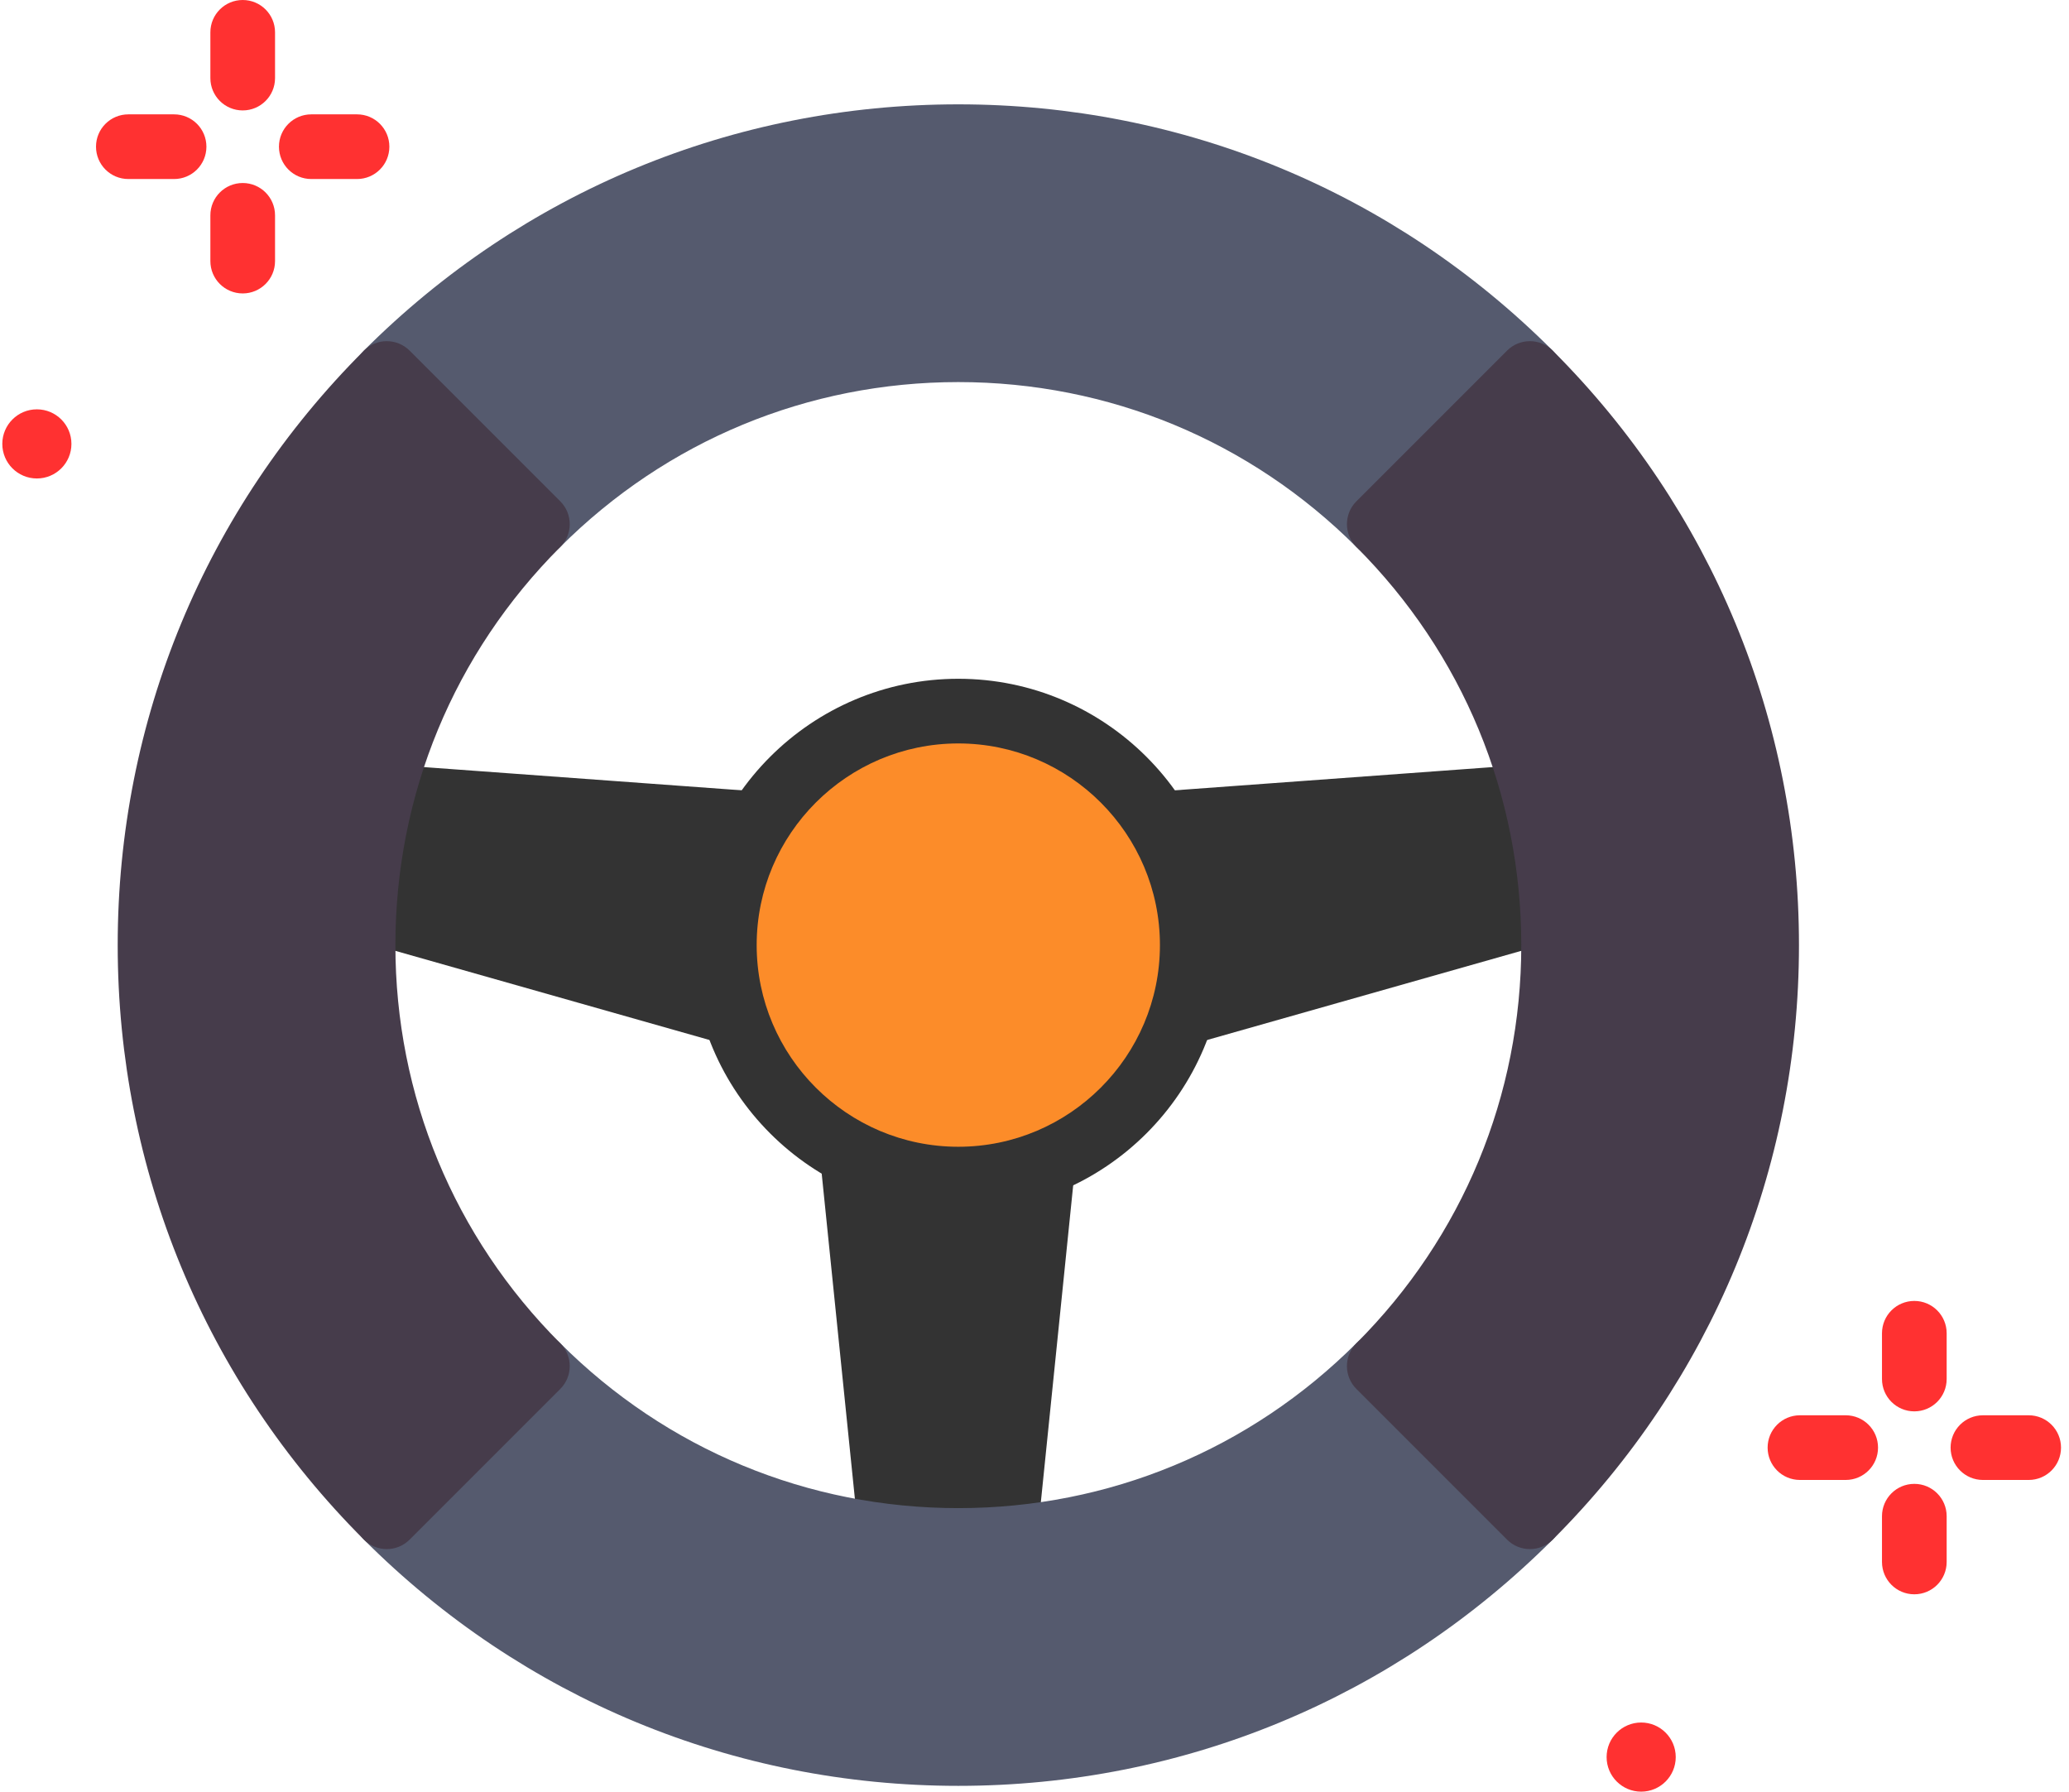
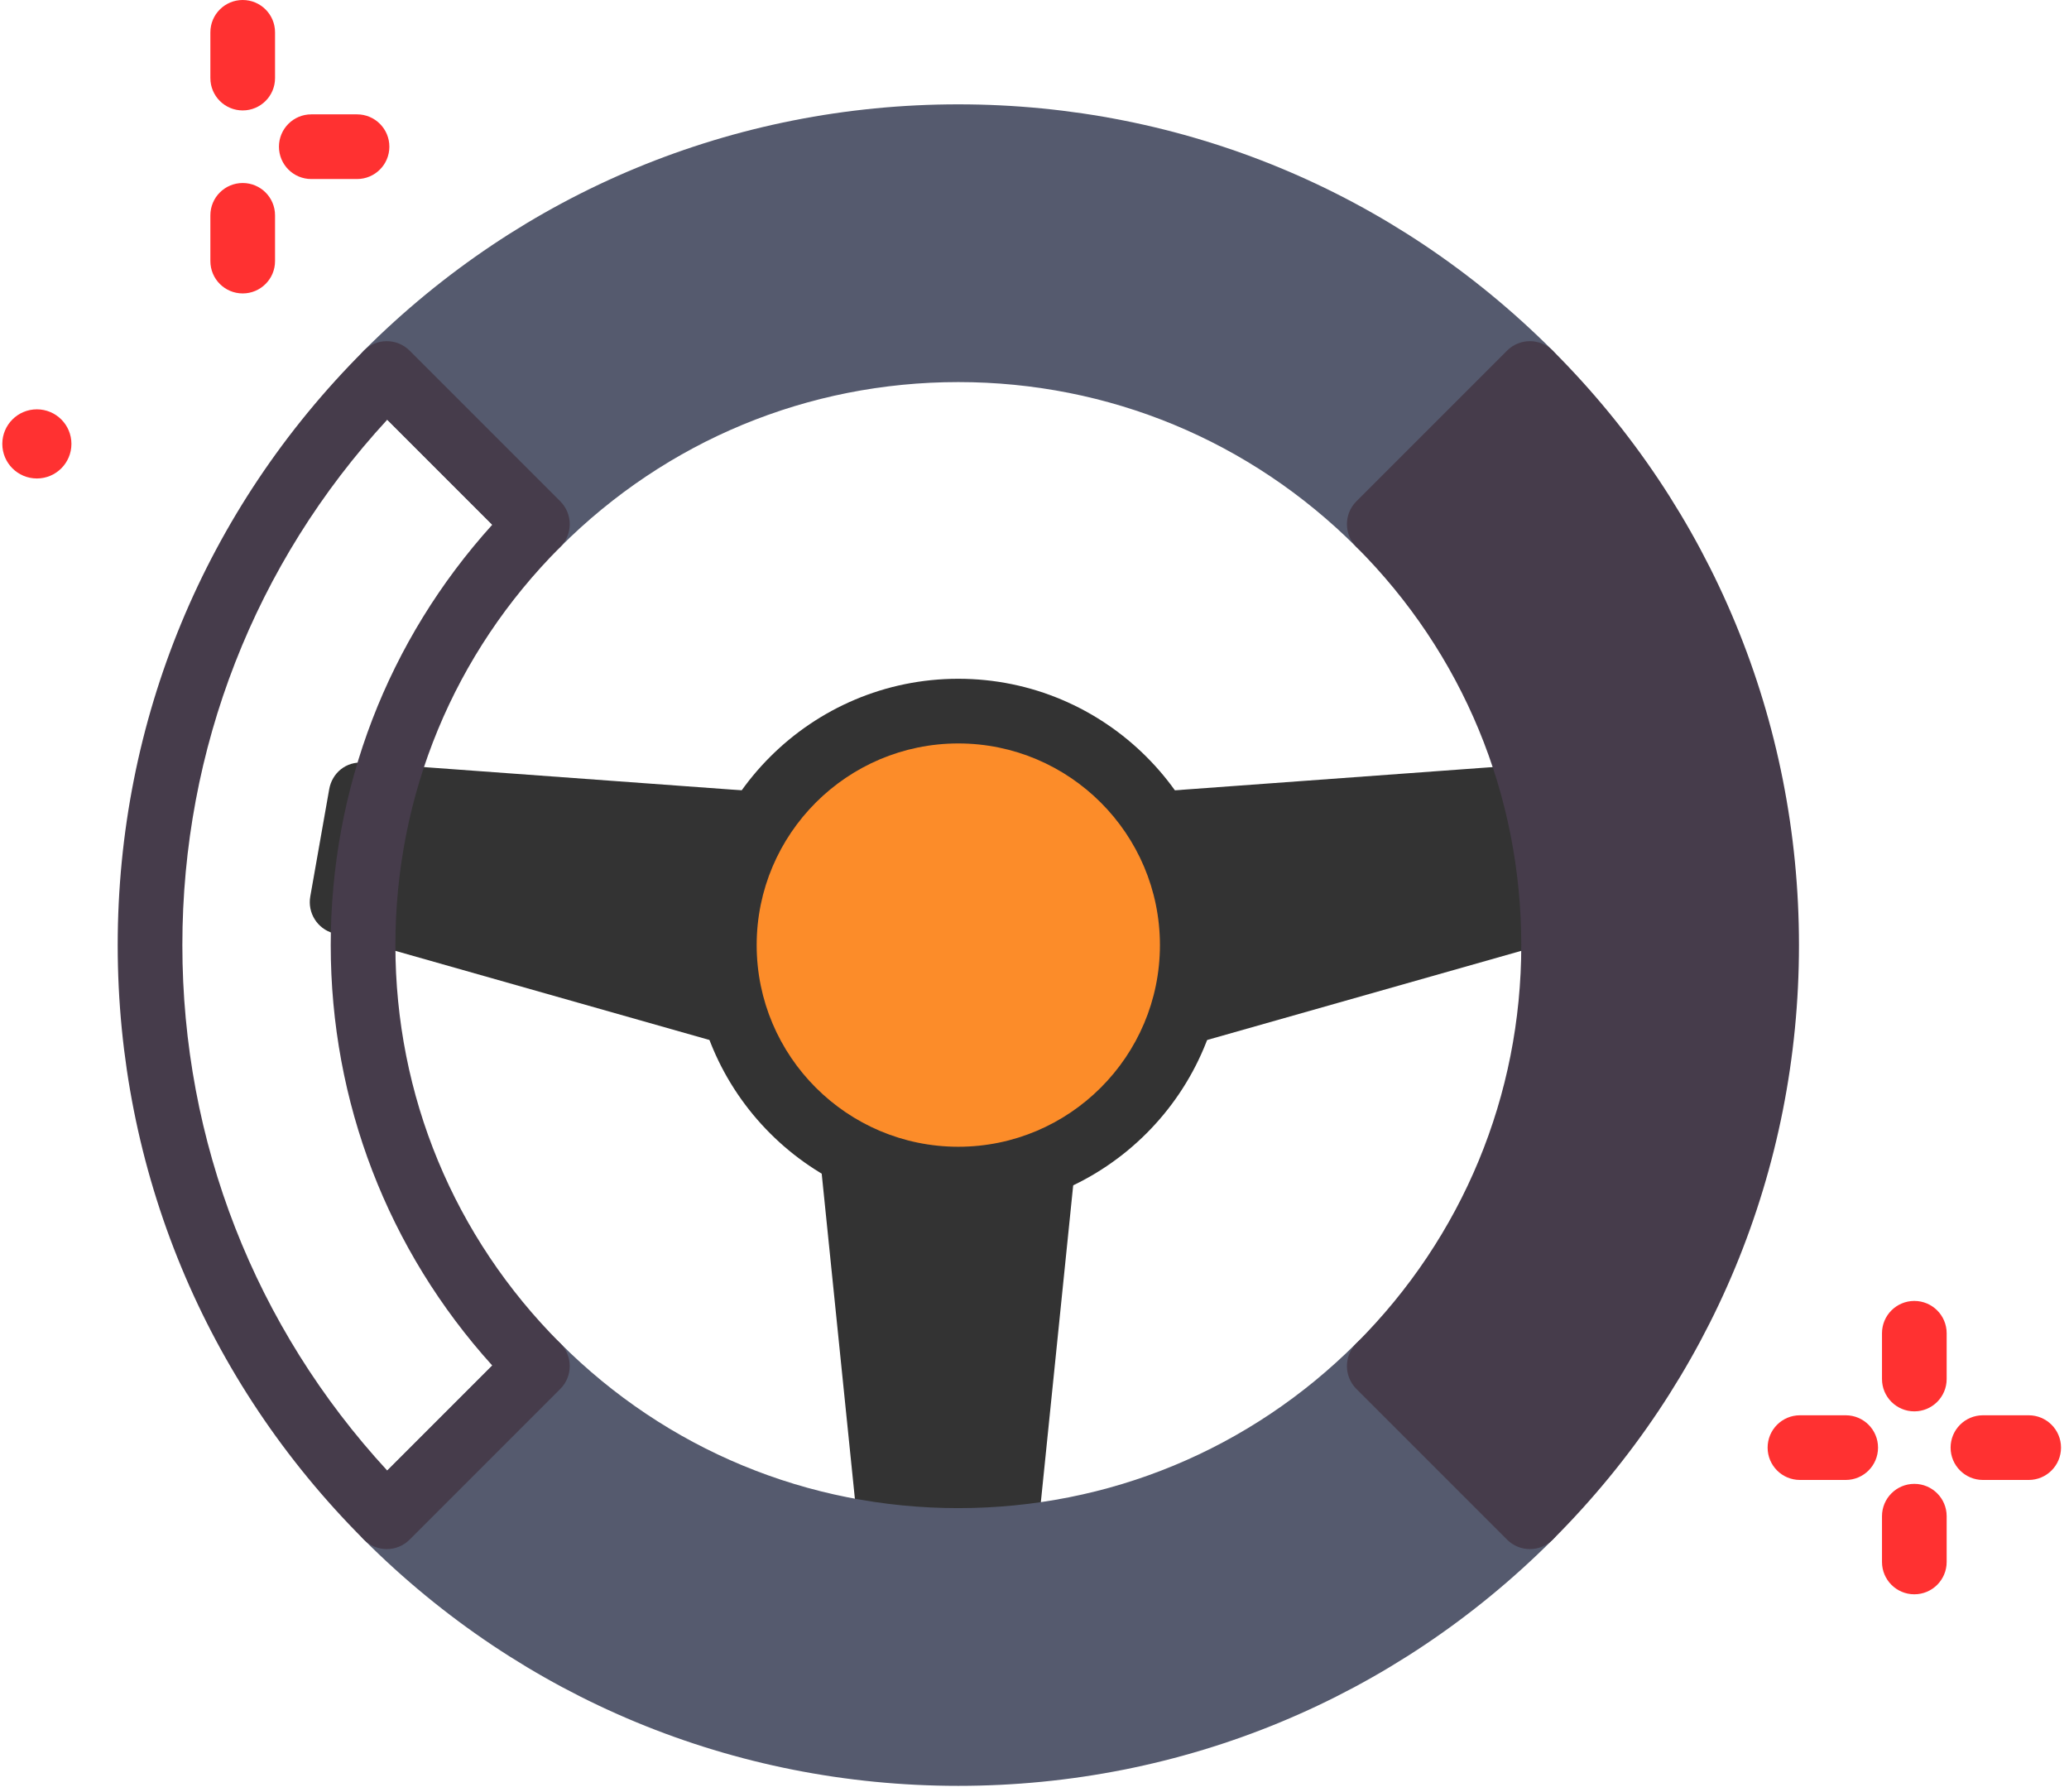
<svg xmlns="http://www.w3.org/2000/svg" fill="none" viewBox="0 0 231 200" height="200" width="231">
  <path fill="#333333" d="M111.923 174.1H99.77L93.871 116.344H117.822L111.923 174.1Z" />
  <path fill="#333333" d="M111.924 177.702H99.769C97.918 177.702 96.367 176.303 96.177 174.459L90.28 116.703C90.178 115.687 90.509 114.676 91.193 113.918C91.877 113.16 92.85 112.727 93.873 112.727H117.822C118.845 112.727 119.818 113.16 120.502 113.918C121.186 114.676 121.517 115.687 121.415 116.703L115.517 174.459C115.326 176.303 113.775 177.702 111.924 177.702ZM103.03 170.483H108.663L113.825 119.946H97.869L103.03 170.483Z" />
  <path fill="#333333" d="M40.307 88.742L38.195 100.711L94.047 116.557L98.209 92.971L40.307 88.742Z" />
  <path fill="#333333" d="M94.048 120.165C93.717 120.165 93.385 120.119 93.061 120.027L37.209 104.179C35.428 103.674 34.318 101.902 34.642 100.079L36.754 88.111C37.071 86.288 38.643 84.973 40.571 85.139L98.475 89.37C99.494 89.444 100.432 89.945 101.059 90.751C101.686 91.555 101.943 92.591 101.764 93.596L97.601 117.183C97.425 118.187 96.829 119.073 95.966 119.615C95.384 119.978 94.718 120.165 94.048 120.165ZM42.316 98.123L91.189 111.99L93.959 96.279L43.295 92.577L42.316 98.123Z" />
  <path fill="#333333" d="M173.68 88.742L175.792 100.711L119.94 116.557L115.777 92.971L173.68 88.742Z" />
  <path fill="#333333" d="M119.94 120.164C119.27 120.164 118.604 119.977 118.022 119.614C117.158 119.071 116.563 118.186 116.387 117.182L112.224 93.595C112.044 92.59 112.302 91.553 112.929 90.75C113.556 89.943 114.494 89.443 115.512 89.369L173.417 85.138C175.313 84.979 176.914 86.287 177.234 88.11L179.346 100.078C179.67 101.901 178.56 103.673 176.779 104.178L120.926 120.026C120.602 120.118 120.271 120.164 119.94 120.164ZM120.028 96.278L122.799 111.989L171.671 98.121L170.691 92.576L120.028 96.278Z" />
  <path fill="#FC8C29" d="M106.994 131.621C121.421 131.621 133.117 119.925 133.117 105.498C133.117 91.071 121.421 79.375 106.994 79.375C92.567 79.375 80.871 91.071 80.871 105.498C80.871 119.925 92.567 131.621 106.994 131.621Z" />
  <path fill="#333333" d="M106.993 135.235C90.597 135.235 77.262 121.9 77.262 105.504C77.262 89.109 90.597 75.773 106.993 75.773C123.388 75.773 136.723 89.109 136.723 105.504C136.723 121.9 123.388 135.235 106.993 135.235ZM106.993 82.993C94.58 82.993 84.481 93.092 84.481 105.504C84.481 117.916 94.58 128.016 106.993 128.016C119.405 128.016 129.504 117.916 129.504 105.504C129.504 93.092 119.405 82.993 106.993 82.993Z" />
  <path fill="#555A6E" d="M106.991 39.049C125.343 39.049 141.959 46.488 153.986 58.515L170.804 41.697C154.472 25.367 131.911 15.266 106.991 15.266C82.071 15.266 59.51 25.367 43.18 41.697L59.998 58.516C72.024 46.489 88.639 39.049 106.991 39.049Z" />
  <path fill="#555A6E" d="M153.986 62.118C153.062 62.118 152.138 61.765 151.434 61.061C139.561 49.192 123.778 42.653 106.992 42.653C90.206 42.653 74.423 49.192 62.55 61.061C61.141 62.47 58.856 62.47 57.446 61.061L40.627 44.242C39.218 42.832 39.218 40.547 40.627 39.138C58.352 21.409 81.921 11.648 106.992 11.648C132.063 11.648 155.632 21.409 173.357 39.138C174.766 40.547 174.766 42.832 173.357 44.242L156.538 61.061C155.833 61.765 154.91 62.118 153.986 62.118ZM106.992 35.432C124.498 35.432 141.028 41.809 153.922 53.467L165.647 41.742C149.615 26.965 128.926 18.868 106.992 18.868C85.058 18.868 64.37 26.965 48.337 41.743L60.062 53.468C72.957 41.81 89.487 35.432 106.992 35.432Z" />
  <path fill="#555A6E" d="M106.991 171.974C88.639 171.974 72.023 164.536 59.998 152.509L43.18 169.327C59.51 185.657 82.071 195.758 106.991 195.758C131.911 195.758 154.472 185.657 170.804 169.327L153.986 152.508C141.959 164.535 125.344 171.974 106.991 171.974Z" />
  <path fill="#555A6E" d="M106.992 199.36C81.921 199.36 58.352 189.599 40.627 171.871C39.218 170.461 39.218 168.176 40.627 166.767L57.446 149.948C58.856 148.538 61.141 148.538 62.55 149.948C74.423 161.817 90.206 168.356 106.992 168.356C123.778 168.356 139.561 161.817 151.434 149.948C152.843 148.538 155.128 148.538 156.538 149.948L173.357 166.767C174.766 168.176 174.766 170.461 173.357 171.871C155.633 189.599 132.063 199.36 106.992 199.36ZM48.337 169.265C64.37 184.043 85.059 192.14 106.992 192.14C128.925 192.14 149.614 184.043 165.647 169.265L153.922 157.541C141.028 169.199 124.498 175.575 106.992 175.575C89.486 175.575 72.957 169.199 60.062 157.541L48.337 169.265Z" />
-   <path fill="#463C4B" d="M40.535 105.516C40.535 87.163 47.974 70.548 60 58.522L43.182 41.703C26.851 58.035 16.75 80.596 16.75 105.516C16.75 130.435 26.851 152.996 43.182 169.328L59.999 152.509C47.974 140.483 40.535 123.868 40.535 105.516Z" />
  <path fill="#463C4B" d="M43.182 172.93C42.259 172.93 41.335 172.577 40.63 171.872C22.902 154.147 13.141 130.578 13.141 105.508C13.141 80.437 22.901 56.868 40.63 39.143C42.039 37.733 44.324 37.733 45.734 39.143L62.553 55.962C63.962 57.371 63.962 59.657 62.553 61.066C50.684 72.939 44.145 88.721 44.145 105.508C44.145 122.295 50.684 138.077 62.553 149.949C63.962 151.359 63.962 153.644 62.553 155.053L45.734 171.872C45.029 172.577 44.106 172.93 43.182 172.93ZM43.235 46.853C28.458 62.885 20.36 83.574 20.36 105.508C20.36 127.441 28.458 148.13 43.235 164.163L54.96 152.438C43.302 139.543 36.925 123.013 36.925 105.508C36.925 88.002 43.302 71.472 54.96 58.577L43.235 46.853Z" />
  <path fill="#463C4B" d="M170.81 41.703L153.992 58.521C166.019 70.548 173.458 87.163 173.458 105.516C173.458 123.868 166.019 140.482 153.992 152.509L170.81 169.328C187.141 152.996 197.242 130.435 197.242 105.516C197.242 80.596 187.141 58.035 170.81 41.703Z" />
  <path fill="#463C4B" d="M170.811 172.93C169.888 172.93 168.964 172.577 168.259 171.872L151.44 155.053C150.03 153.644 150.03 151.359 151.44 149.949C163.309 138.077 169.848 122.294 169.848 105.508C169.848 88.721 163.309 72.939 151.44 61.066C150.03 59.657 150.03 57.371 151.44 55.962L168.259 39.143C169.668 37.733 171.953 37.733 173.363 39.143C191.091 56.868 200.852 80.437 200.852 105.508C200.852 130.578 191.091 154.147 173.363 171.872C172.658 172.577 171.735 172.93 170.811 172.93ZM159.033 152.438L170.758 164.163C185.535 148.13 193.633 127.441 193.633 105.508C193.633 83.574 185.535 62.885 170.758 46.853L159.033 58.577C170.691 71.472 177.067 88.001 177.067 105.508C177.067 123.014 170.691 139.543 159.033 152.438Z" />
  <path fill="#FF3131" d="M27.098 12.327C25.103 12.327 23.488 10.713 23.488 8.718V3.61C23.488 1.614 25.103 0 27.098 0C29.093 0 30.708 1.614 30.708 3.61V8.718C30.708 10.713 29.093 12.327 27.098 12.327Z" />
  <path fill="#FF3131" d="M27.098 32.757C25.103 32.757 23.488 31.142 23.488 29.147V24.039C23.488 22.044 25.103 20.43 27.098 20.43C29.093 20.43 30.708 22.044 30.708 24.039V29.147C30.708 31.142 29.093 32.757 27.098 32.757Z" />
-   <path fill="#FF3131" d="M19.436 19.985H14.329C12.333 19.985 10.719 18.371 10.719 16.375C10.719 14.38 12.333 12.766 14.329 12.766H19.436C21.432 12.766 23.046 14.38 23.046 16.375C23.046 18.371 21.432 19.985 19.436 19.985Z" />
  <path fill="#FF3131" d="M39.862 19.985H34.754C32.759 19.985 31.145 18.371 31.145 16.375C31.145 14.38 32.759 12.766 34.754 12.766H39.862C41.857 12.766 43.472 14.38 43.472 16.375C43.472 18.371 41.857 19.985 39.862 19.985Z" />
  <path fill="#FF3131" d="M213.731 157.554C211.736 157.554 210.121 155.939 210.121 153.944V148.836C210.121 146.841 211.736 145.227 213.731 145.227C215.726 145.227 217.341 146.841 217.341 148.836V153.944C217.341 155.939 215.726 157.554 213.731 157.554Z" />
  <path fill="#FF3131" d="M213.731 177.976C211.736 177.976 210.121 176.361 210.121 174.366V169.258C210.121 167.263 211.736 165.648 213.731 165.648C215.726 165.648 217.341 167.263 217.341 169.258V174.366C217.341 176.361 215.726 177.976 213.731 177.976Z" />
  <path fill="#FF3131" d="M206.069 165.212H200.961C198.966 165.212 197.352 163.597 197.352 161.602C197.352 159.607 198.966 157.992 200.961 157.992H206.069C208.064 157.992 209.679 159.607 209.679 161.602C209.679 163.597 208.064 165.212 206.069 165.212Z" />
  <path fill="#FF3131" d="M226.499 165.212H221.391C219.396 165.212 217.781 163.597 217.781 161.602C217.781 159.607 219.396 157.992 221.391 157.992H226.499C228.494 157.992 230.109 159.607 230.109 161.602C230.109 163.597 228.494 165.212 226.499 165.212Z" />
-   <path fill="#FF3131" d="M183.234 200.007C185.365 200.007 187.093 198.279 187.093 196.148C187.093 194.017 185.365 192.289 183.234 192.289C181.103 192.289 179.375 194.017 179.375 196.148C179.375 198.279 181.103 200.007 183.234 200.007Z" />
  <path fill="#FF3131" d="M4.117 53.413C6.248 53.413 7.975 51.685 7.975 49.554C7.975 47.423 6.248 45.695 4.117 45.695C1.985 45.695 0.258 47.423 0.258 49.554C0.258 51.685 1.985 53.413 4.117 53.413Z" />
</svg>